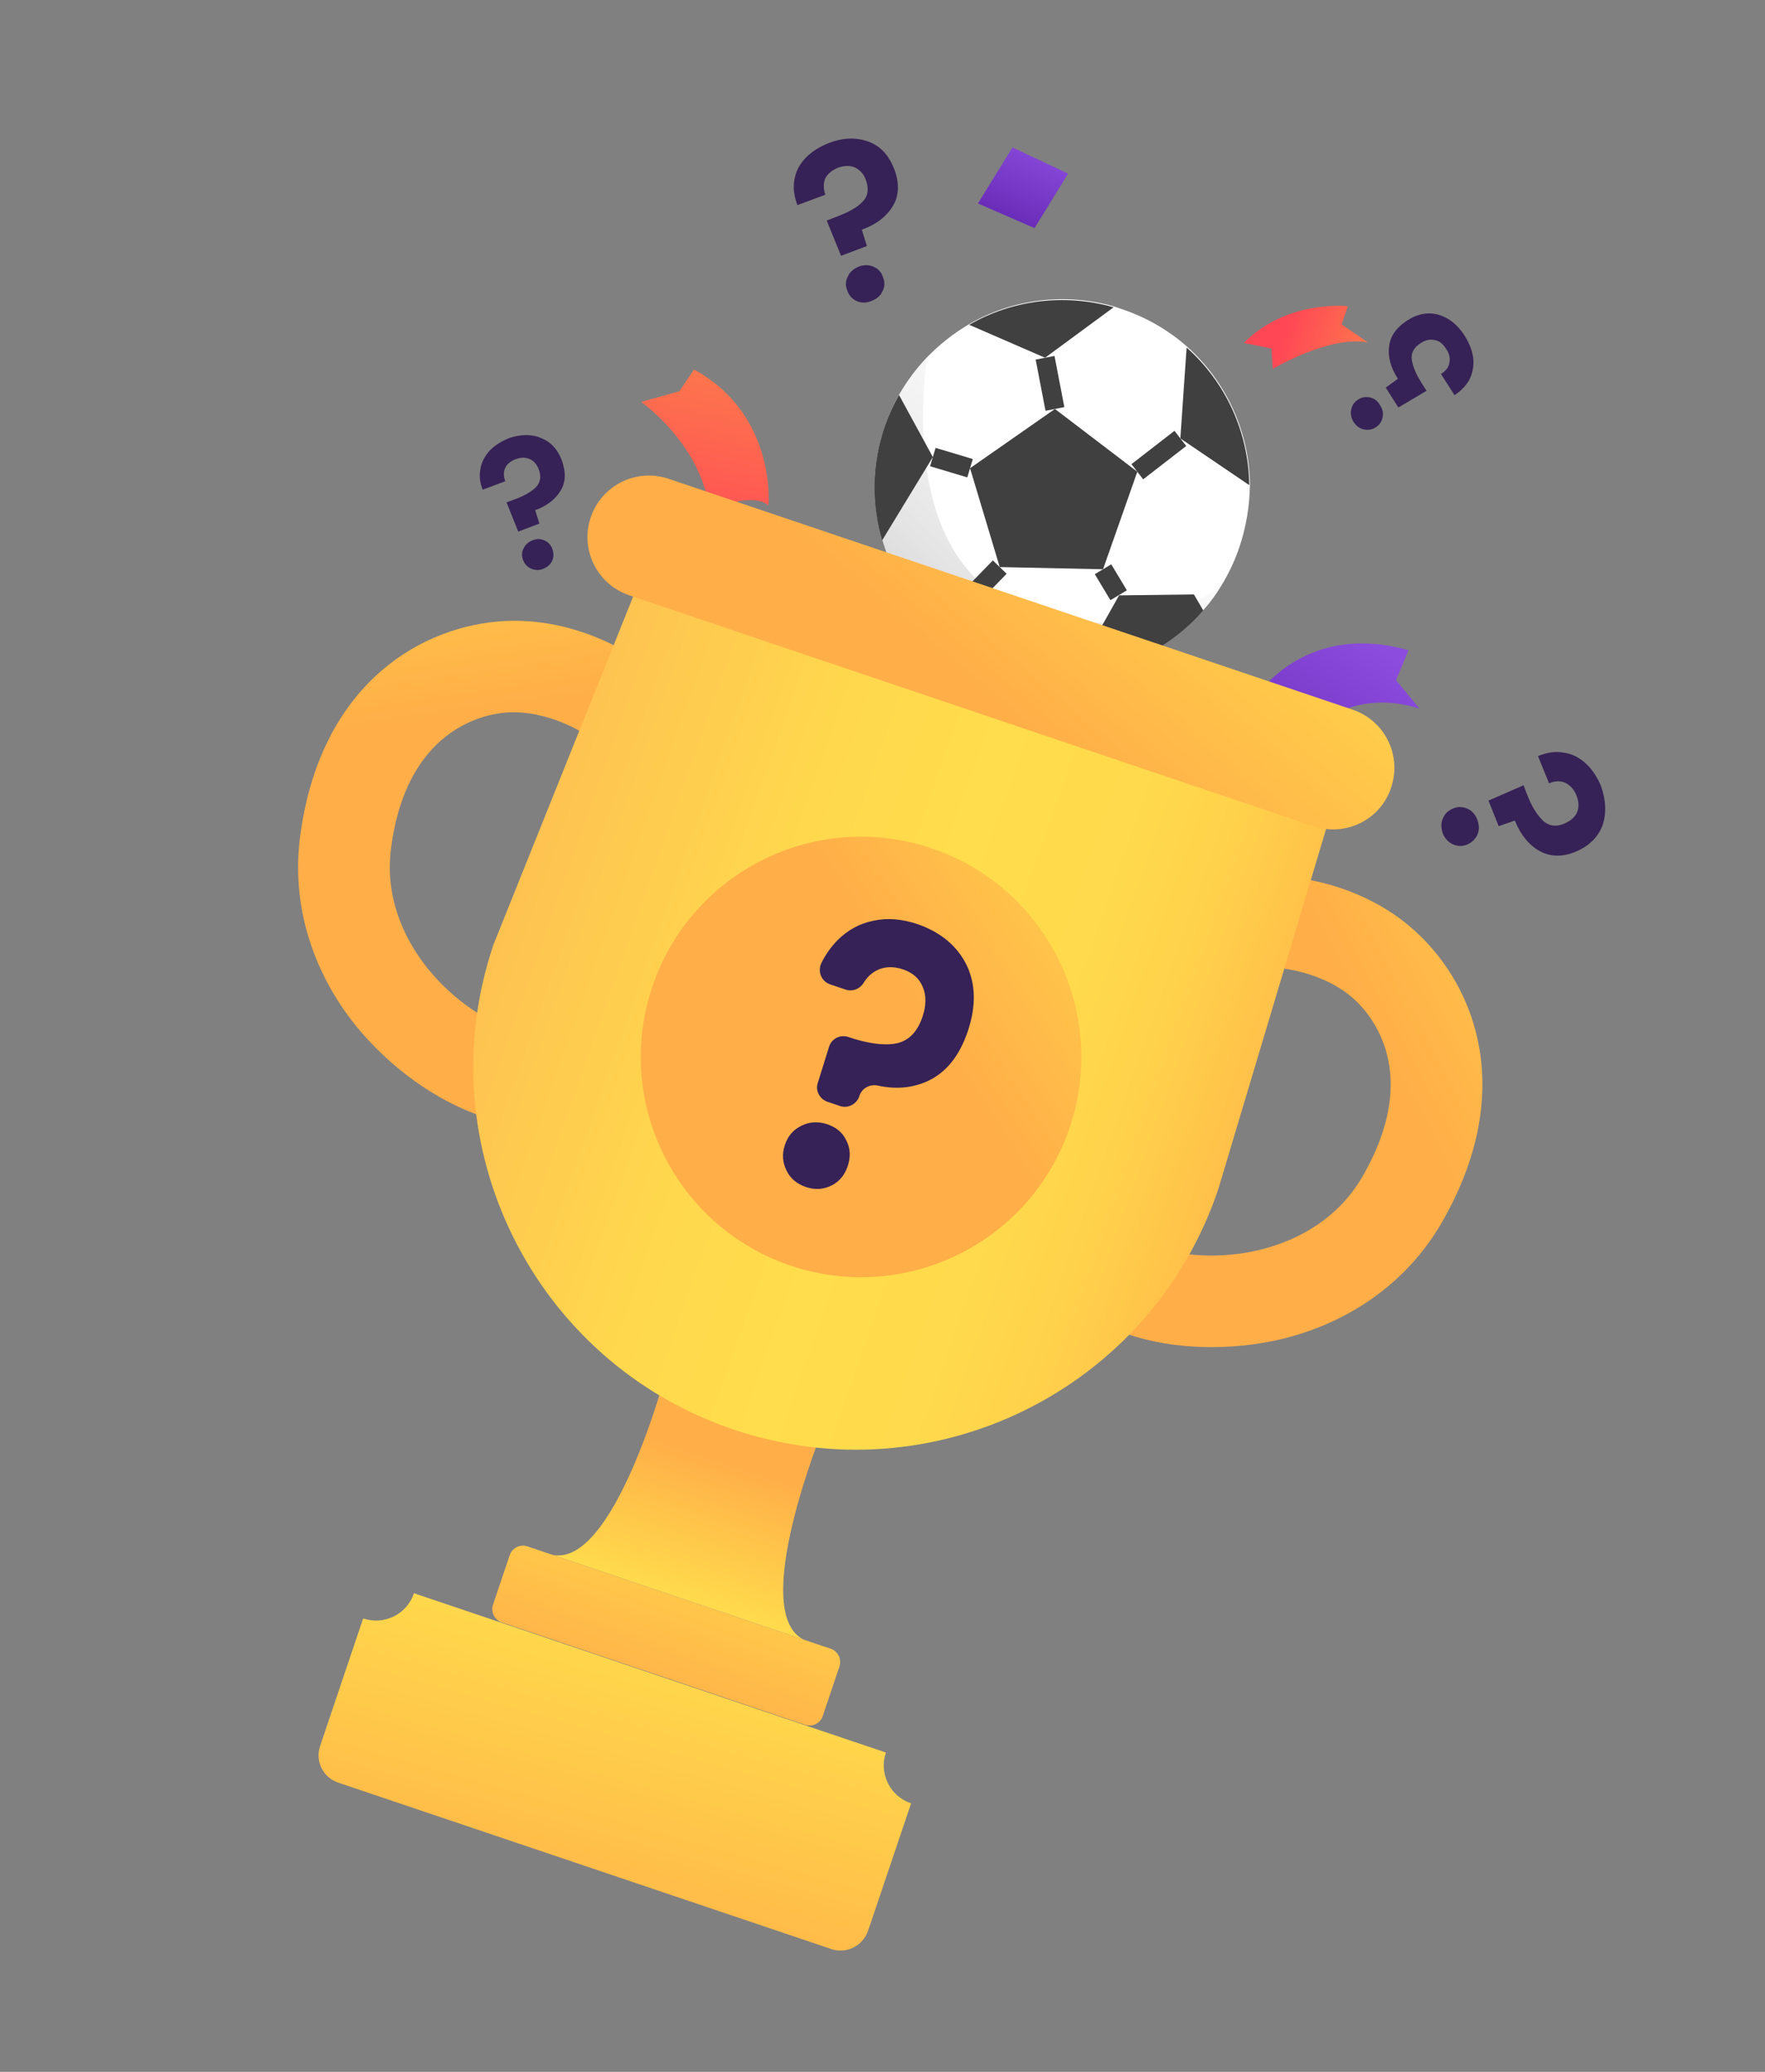
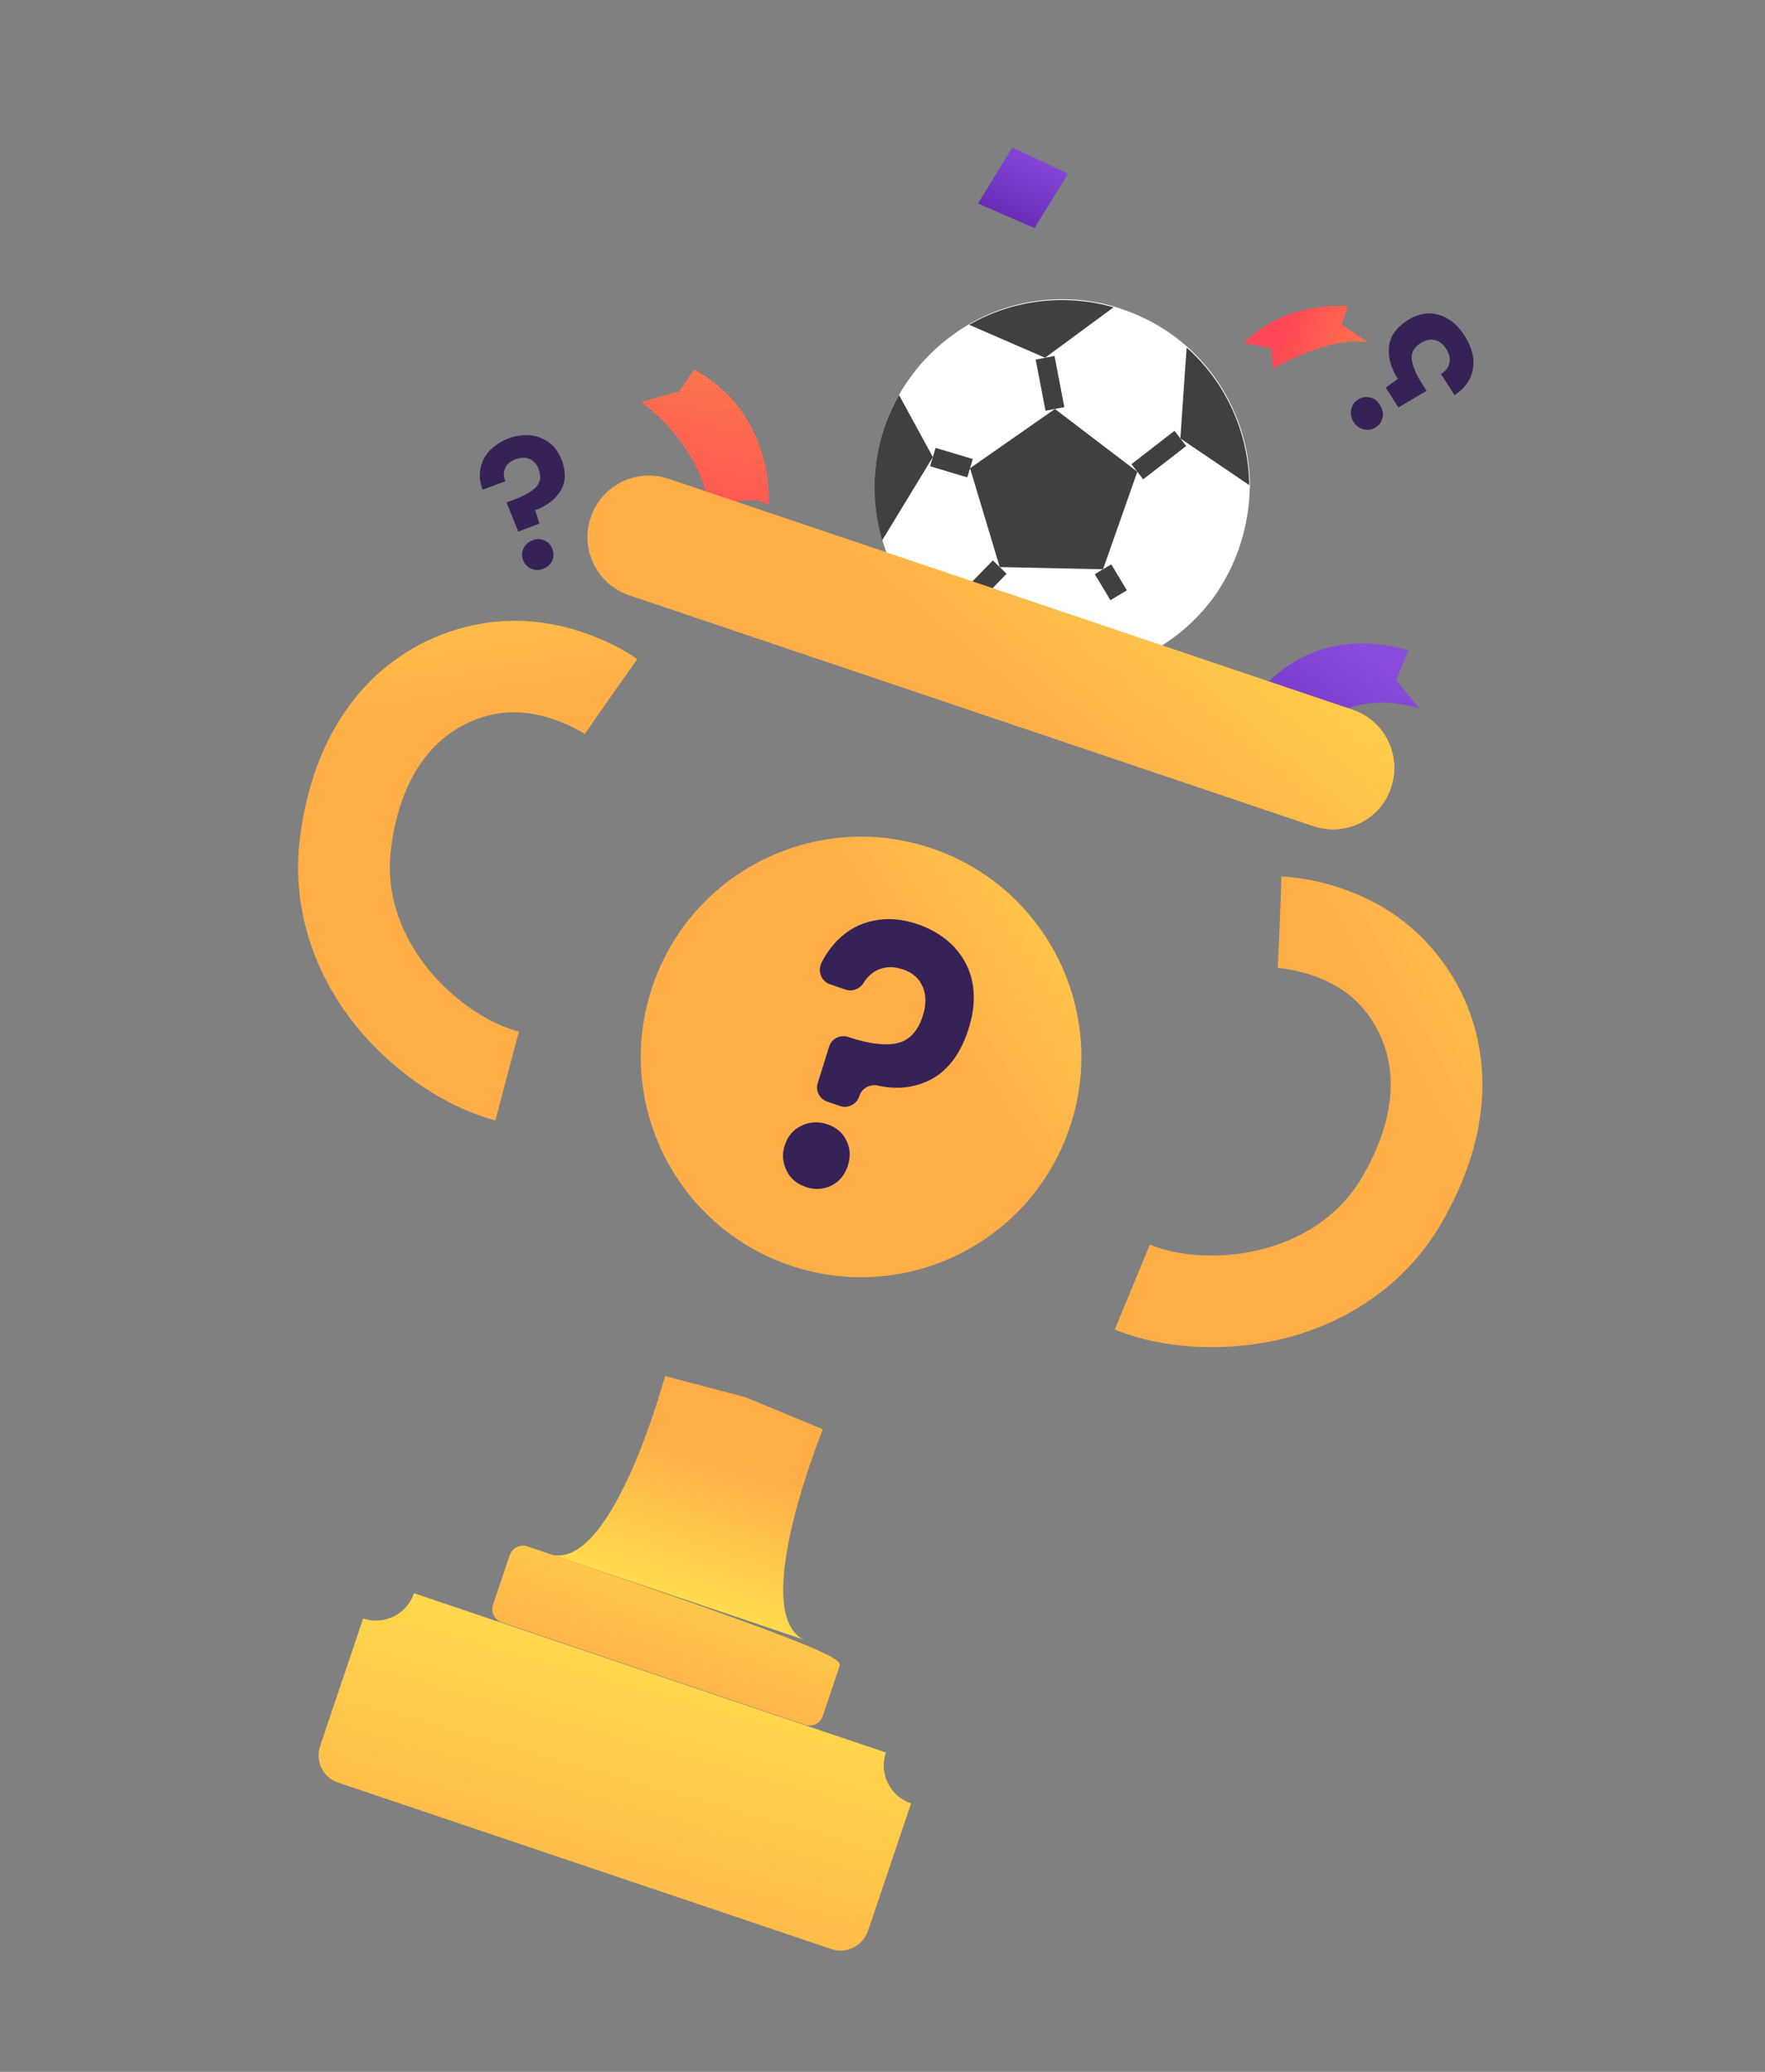
<svg xmlns="http://www.w3.org/2000/svg" width="92" height="108" viewBox="0 0 92 108" fill="none">
  <rect x="0" y="0" width="92" height="108" fill="#808080" stroke="none" />
  <path d="M36.176 19.263L35.41 20.396L33.423 20.95C33.423 20.95 37.109 23.537 37.022 27.491L38.465 26.13C38.465 26.13 39.623 25.897 40.045 26.352C40.074 26.337 40.473 21.602 36.176 19.263Z" fill="url(#paint0_linear_2088_239)" />
  <path d="M64.885 37.135C64.885 37.135 67.391 32.199 73.416 33.896L72.771 35.454L73.994 36.947C73.994 36.947 71.511 35.988 69.313 37.382C67.115 38.775 66.975 39.688 66.975 39.688L66.386 37.522L64.885 37.135Z" fill="url(#paint1_linear_2088_239)" />
  <path d="M25.145 58.2C22.755 57.393 20.338 55.666 18.557 53.481C16.224 50.582 15.195 47.091 15.639 43.642C16.631 35.94 21.604 32.795 25.911 32.402C29.823 32.043 32.892 34.11 33.215 34.363L30.461 38.256L31.842 36.299L30.483 38.264C30.461 38.256 28.547 36.962 26.325 37.148C25.138 37.252 21.167 38.07 20.381 44.235C19.759 49.064 23.922 52.94 27.046 53.779L25.82 58.404C25.576 58.345 25.361 58.272 25.145 58.2Z" fill="url(#paint2_linear_2088_239)" />
  <path d="M58.768 69.548C61.159 70.355 64.127 70.445 66.869 69.787C70.481 68.895 73.415 66.742 75.152 63.729C79.03 57.001 76.981 51.486 73.793 48.563C70.898 45.907 67.204 45.691 66.794 45.697L66.625 50.462L66.713 48.069L66.604 50.455C66.625 50.462 68.933 50.593 70.588 52.088C71.469 52.889 74.131 55.947 71.02 61.327C68.589 65.545 62.929 66.106 59.936 64.88L58.108 69.301C58.316 69.395 58.531 69.468 58.768 69.548Z" fill="url(#paint3_linear_2088_239)" />
  <path d="M42.891 74.506L38.871 72.838L34.663 71.729C34.663 71.729 31.994 81.697 28.805 81.052L35.352 83.262L41.9 85.472C38.994 84.06 42.891 74.506 42.891 74.506Z" fill="url(#paint4_linear_2088_239)" />
  <path d="M64.602 28.522C64.354 29.254 64.036 29.914 63.66 30.531C63.385 30.99 63.074 31.413 62.727 31.8C61.197 33.563 59.086 34.698 56.784 35.049C55.295 35.266 53.75 35.152 52.242 34.643C52.135 34.607 52.027 34.571 51.919 34.534C49.665 33.678 47.881 32.068 46.796 30.094C46.453 29.474 46.19 28.834 45.991 28.143C45.445 26.279 45.438 24.237 46.107 22.256C46.31 21.652 46.571 21.093 46.868 20.569C47.273 19.866 47.757 19.214 48.313 18.633C48.977 17.946 49.727 17.359 50.534 16.888C52.738 15.616 55.436 15.231 58.064 15.974C58.215 16.025 58.344 16.069 58.495 16.12C59.787 16.556 60.928 17.229 61.888 18.081C63.915 19.893 65.12 22.507 65.153 25.253C65.135 26.374 64.965 27.445 64.602 28.522Z" fill="white" />
-   <path opacity="0.22" d="M63.652 30.553C63.377 31.012 63.066 31.435 62.72 31.822C61.189 33.584 59.079 34.719 56.777 35.07C55.288 35.287 53.743 35.174 52.235 34.665C52.127 34.629 52.02 34.592 51.912 34.556C49.658 33.699 47.874 32.089 46.789 30.115C46.446 29.496 46.182 28.855 45.984 28.164C45.437 26.3 45.431 24.259 46.099 22.277C46.303 21.674 46.564 21.114 46.861 20.59C47.266 19.887 47.75 19.235 48.306 18.655C47.794 22.801 47.741 31.276 55.522 32.319C58.985 32.792 61.656 31.918 63.652 30.553Z" fill="url(#paint5_linear_2088_239)" />
  <path d="M58.049 16.017L54.474 18.649L50.519 16.931C52.724 15.659 55.421 15.274 58.049 16.017Z" fill="#404040" />
  <path d="M48.624 23.825L45.984 28.164C45.437 26.3 45.431 24.259 46.099 22.277C46.303 21.674 46.564 21.114 46.861 20.59L48.624 23.825Z" fill="#404040" />
  <path d="M51.948 34.52L51.912 34.556C49.658 33.699 47.874 32.089 46.789 30.115L47.215 29.707L50.985 30.764L51.948 34.52Z" fill="#404040" />
-   <path d="M62.72 31.822C61.189 33.584 59.079 34.719 56.777 35.07L56.413 34.443L58.331 31.036L62.234 30.986L62.72 31.822Z" fill="#404040" />
  <path d="M65.117 25.289L61.525 22.853L61.852 18.116C63.901 19.936 65.084 22.543 65.117 25.289Z" fill="#404040" />
  <path d="M54.988 21.318L50.563 24.407L52.111 29.56L57.495 29.674L59.282 24.591L54.988 21.318Z" fill="#404040" />
  <path d="M54.474 18.649L54.988 21.318" stroke="#404040" stroke-miterlimit="10" />
  <path d="M61.525 22.853L59.282 24.591" stroke="#404040" stroke-miterlimit="10" />
  <path d="M58.309 31.029L57.495 29.674" stroke="#404040" stroke-miterlimit="10" />
  <path d="M50.97 30.735L52.111 29.56" stroke="#404040" stroke-miterlimit="10" />
  <path d="M48.624 23.825L50.563 24.407" stroke="#404040" stroke-miterlimit="10" />
-   <path d="M38.232 74.517C27.807 70.999 22.2 59.677 25.718 49.252L34.027 28.543L69.89 40.648L63.498 62.003C59.972 72.45 48.657 78.036 38.232 74.517Z" fill="url(#paint6_linear_2088_239)" />
  <path d="M68.45 43.065L32.803 31.033C31.123 30.466 30.224 28.651 30.791 26.971C31.358 25.291 33.173 24.392 34.853 24.959L70.5 36.991C72.18 37.558 73.079 39.373 72.512 41.053C71.967 42.74 70.13 43.632 68.45 43.065Z" fill="url(#paint7_linear_2088_239)" />
-   <path d="M41.963 89.908L26.153 84.572C25.765 84.441 25.573 84.016 25.697 83.65L26.569 81.066C26.7 80.678 27.125 80.485 27.491 80.609L43.3 85.945C43.688 86.076 43.881 86.501 43.757 86.867L42.885 89.452C42.754 89.839 42.35 90.039 41.963 89.908Z" fill="url(#paint8_linear_2088_239)" />
+   <path d="M41.963 89.908L26.153 84.572C25.765 84.441 25.573 84.016 25.697 83.65L26.569 81.066C26.7 80.678 27.125 80.485 27.491 80.609C43.688 86.076 43.881 86.501 43.757 86.867L42.885 89.452C42.754 89.839 42.35 90.039 41.963 89.908Z" fill="url(#paint8_linear_2088_239)" />
  <path d="M43.342 101.602L17.624 92.922C16.828 92.653 16.421 91.796 16.683 91.021L18.929 84.365C20.028 84.736 21.209 84.151 21.579 83.052L46.177 91.355C45.806 92.453 46.391 93.634 47.49 94.005L45.251 100.639C44.982 101.436 44.117 101.864 43.342 101.602Z" fill="url(#paint9_linear_2088_239)" />
  <path d="M41.212 65.974C47.219 68.001 53.733 64.775 55.76 58.768C57.788 52.761 54.562 46.247 48.554 44.219C42.547 42.192 36.033 45.418 34.006 51.425C31.978 57.432 35.205 63.946 41.212 65.974Z" fill="url(#paint10_linear_2088_239)" />
  <path d="M50.386 50.308C50.864 51.309 50.881 52.466 50.445 53.759C50.009 55.051 49.308 55.918 48.343 56.36C47.551 56.717 46.71 56.793 45.747 56.588C45.367 56.507 44.963 56.707 44.818 57.066L44.782 57.174C44.622 57.576 44.19 57.79 43.781 57.652L43.135 57.434C42.725 57.295 42.49 56.856 42.628 56.447L43.21 54.58C43.334 54.142 43.795 53.913 44.226 54.059C45.238 54.401 46.064 54.511 46.705 54.392C47.345 54.272 47.814 53.806 48.083 53.009C48.279 52.428 48.288 51.903 48.103 51.457C47.918 51.01 47.588 50.707 47.071 50.533C46.533 50.351 46.065 50.385 45.655 50.606C45.388 50.756 45.172 50.971 45.005 51.251C44.803 51.566 44.421 51.702 44.077 51.585L43.28 51.316C42.806 51.156 42.599 50.631 42.824 50.179C43.041 49.748 43.316 49.361 43.648 49.017C44.189 48.48 44.809 48.137 45.528 47.996C46.255 47.834 47.024 47.901 47.864 48.185C49.063 48.614 49.901 49.328 50.386 50.308ZM40.993 61.005C40.793 60.602 40.752 60.156 40.912 59.682C41.072 59.209 41.346 58.893 41.778 58.679C42.182 58.479 42.649 58.445 43.123 58.605C43.597 58.765 43.934 59.047 44.126 59.472C44.326 59.875 44.346 60.314 44.186 60.787C44.026 61.261 43.744 61.598 43.341 61.798C42.938 61.998 42.492 62.039 42.018 61.879C41.544 61.719 41.186 61.43 40.993 61.005Z" fill="#362256" />
-   <path d="M45.293 7.393C45.91 7.625 46.347 8.109 46.624 8.85C46.888 9.563 46.864 10.203 46.538 10.741C46.213 11.278 45.686 11.701 44.923 11.971L45.186 12.827L43.84 13.333L43.092 11.497L43.589 11.305C44.222 11.062 44.691 10.813 44.958 10.519C45.246 10.232 45.298 9.866 45.142 9.405C45.035 9.081 44.842 8.872 44.576 8.735C44.325 8.626 44.037 8.625 43.714 8.731C43.382 8.86 43.152 9.046 43.021 9.29C42.913 9.541 42.911 9.828 43.018 10.152L41.564 10.693C41.4 10.254 41.33 9.822 41.403 9.391C41.477 8.96 41.651 8.587 41.983 8.243C42.286 7.914 42.711 7.649 43.237 7.443C43.978 7.165 44.654 7.153 45.293 7.393ZM44.672 15.701C44.421 15.592 44.263 15.419 44.164 15.146C44.057 14.893 44.072 14.635 44.195 14.412C44.304 14.161 44.499 14.011 44.78 13.89C45.053 13.79 45.312 13.806 45.541 13.907C45.771 14.009 45.95 14.189 46.028 14.455C46.135 14.707 46.12 14.966 45.997 15.188C45.895 15.418 45.693 15.59 45.42 15.689C45.168 15.796 44.902 15.803 44.672 15.701Z" fill="#362256" />
-   <path d="M75.209 42.659C75.318 42.408 75.491 42.25 75.743 42.144C75.995 42.037 76.232 42.045 76.484 42.154C76.735 42.262 76.906 42.464 77.006 42.738C77.106 43.011 77.119 43.256 77.01 43.507C76.909 43.737 76.728 43.916 76.477 44.023C76.225 44.129 75.987 44.121 75.736 44.013C75.507 43.911 75.327 43.731 75.206 43.45C75.114 43.155 75.1 42.91 75.209 42.659ZM83.532 43.021C83.3 43.639 82.831 44.104 82.133 44.396C81.434 44.688 80.795 44.664 80.249 44.36C79.704 44.056 79.26 43.523 78.961 42.774L78.119 43.065L77.585 41.733L79.414 40.935L79.606 41.432C79.848 42.066 80.134 42.498 80.442 42.794C80.736 43.061 81.124 43.12 81.549 42.927C81.858 42.792 82.089 42.606 82.198 42.355C82.307 42.103 82.308 41.816 82.18 41.485C82.052 41.154 81.858 40.944 81.593 40.807C81.341 40.698 81.054 40.697 80.744 40.832L80.167 39.414C80.614 39.229 81.045 39.159 81.455 39.225C81.893 39.277 82.266 39.451 82.618 39.761C82.969 40.072 83.24 40.475 83.454 40.979C83.71 41.714 83.743 42.397 83.532 43.021Z" fill="#362256" />
  <path d="M28.204 22.835C28.714 23.031 29.079 23.442 29.293 24.018C29.499 24.616 29.497 25.119 29.222 25.578C28.954 26.015 28.522 26.373 27.895 26.594L28.116 27.292L27.014 27.712L26.402 26.185L26.812 26.036C27.33 25.851 27.719 25.622 27.943 25.386C28.167 25.15 28.226 24.834 28.083 24.474C27.984 24.2 27.826 24.027 27.618 23.933C27.41 23.838 27.173 23.83 26.899 23.93C26.625 24.03 26.431 24.18 26.337 24.388C26.242 24.596 26.234 24.833 26.341 25.085L25.16 25.526C25.018 25.166 24.969 24.814 25.042 24.455C25.087 24.11 25.268 23.787 25.506 23.508C25.766 23.236 26.105 23.014 26.522 22.843C27.12 22.637 27.702 22.617 28.204 22.835ZM27.683 29.641C27.475 29.547 27.353 29.41 27.26 29.186C27.189 28.97 27.183 28.776 27.299 28.575C27.386 28.389 27.559 28.231 27.774 28.16C27.998 28.068 28.206 28.09 28.393 28.177C28.579 28.264 28.723 28.408 28.794 28.624C28.865 28.84 28.871 29.034 28.777 29.242C28.69 29.429 28.524 29.565 28.301 29.657C28.107 29.736 27.891 29.735 27.683 29.641Z" fill="#362256" />
  <path d="M70.55 21.988C70.428 21.779 70.379 21.57 70.43 21.348C70.481 21.125 70.59 20.946 70.799 20.825C70.986 20.696 71.209 20.675 71.41 20.719C71.633 20.77 71.805 20.9 71.926 21.109C72.069 21.325 72.119 21.534 72.067 21.757C72.016 21.979 71.908 22.159 71.699 22.28C71.511 22.409 71.288 22.429 71.066 22.378C70.865 22.334 70.693 22.204 70.55 21.988ZM76.354 17.517C76.604 17.913 76.753 18.324 76.795 18.698C76.829 19.093 76.756 19.452 76.597 19.782C76.416 20.105 76.156 20.377 75.817 20.599L75.11 19.496C75.355 19.339 75.513 19.153 75.55 18.901C75.602 18.679 75.545 18.42 75.366 18.167C75.209 17.922 75.023 17.764 74.771 17.727C74.527 17.668 74.29 17.732 74.045 17.889C73.706 18.111 73.54 18.391 73.588 18.743C73.638 19.095 73.808 19.513 74.123 20.003L74.359 20.371L72.889 21.242L72.231 20.204L72.866 19.747C72.487 19.163 72.338 18.609 72.405 18.056C72.464 17.524 72.782 17.079 73.337 16.715C73.892 16.35 74.453 16.252 74.999 16.412C75.523 16.565 75.996 16.941 76.354 17.517Z" fill="#362256" />
  <path d="M52.775 7.687L50.974 10.606L53.924 11.89L55.675 9.05L52.775 7.687Z" fill="url(#paint11_linear_2088_239)" />
  <path d="M70.256 15.963C70.256 15.963 67.095 15.591 64.836 17.876L66.272 18.169L66.348 19.226C66.348 19.226 69.316 17.469 71.299 17.85L69.936 16.91L70.256 15.963Z" fill="url(#paint12_linear_2088_239)" />
  <defs>
    <linearGradient id="paint0_linear_2088_239" x1="34.651" y1="33.174" x2="37.623" y2="19.72" gradientUnits="userSpaceOnUse">
      <stop offset="0.294" stop-color="#FF4755" />
      <stop offset="1" stop-color="#FD754D" />
    </linearGradient>
    <linearGradient id="paint1_linear_2088_239" x1="78.643" y1="24.473" x2="62.849" y2="45.955" gradientUnits="userSpaceOnUse">
      <stop offset="0.431" stop-color="#8C4CDE" />
      <stop offset="1" stop-color="#5A1EA7" />
    </linearGradient>
    <linearGradient id="paint2_linear_2088_239" x1="19.102" y1="3.103" x2="23.968" y2="37.436" gradientUnits="userSpaceOnUse">
      <stop stop-color="#FEC051" />
      <stop offset="0.517" stop-color="#FFDD4C" />
      <stop offset="1" stop-color="#FFAE48" />
    </linearGradient>
    <linearGradient id="paint3_linear_2088_239" x1="108.632" y1="35.802" x2="71.975" y2="55.253" gradientUnits="userSpaceOnUse">
      <stop stop-color="#FEC051" />
      <stop offset="0.517" stop-color="#FFDD4C" />
      <stop offset="1" stop-color="#FFAE48" />
    </linearGradient>
    <linearGradient id="paint4_linear_2088_239" x1="32.634" y1="91.632" x2="37.705" y2="76.057" gradientUnits="userSpaceOnUse">
      <stop stop-color="#FEC051" />
      <stop offset="0.517" stop-color="#FFDD4C" />
      <stop offset="1" stop-color="#FFAE48" />
    </linearGradient>
    <linearGradient id="paint5_linear_2088_239" x1="63.061" y1="17.382" x2="29.259" y2="52.575" gradientUnits="userSpaceOnUse">
      <stop offset="0.048" stop-color="white" stop-opacity="0" />
      <stop offset="0.517" />
    </linearGradient>
    <linearGradient id="paint6_linear_2088_239" x1="17.7" y1="44.736" x2="67.171" y2="62.231" gradientUnits="userSpaceOnUse">
      <stop offset="0.157" stop-color="#FEC051" />
      <stop offset="0.232" stop-color="#FEC850" />
      <stop offset="0.425" stop-color="#FFD84D" />
      <stop offset="0.579" stop-color="#FFDD4C" />
      <stop offset="0.727" stop-color="#FFDA4C" />
      <stop offset="0.832" stop-color="#FFD14B" />
      <stop offset="0.925" stop-color="#FFC14A" />
      <stop offset="1" stop-color="#FFAE48" />
    </linearGradient>
    <linearGradient id="paint7_linear_2088_239" x1="76.188" y1="5.232" x2="50.301" y2="35.593" gradientUnits="userSpaceOnUse">
      <stop stop-color="#FEC051" />
      <stop offset="0.517" stop-color="#FFDD4C" />
      <stop offset="1" stop-color="#FFAE48" />
    </linearGradient>
    <linearGradient id="paint8_linear_2088_239" x1="41.666" y1="65.486" x2="33.31" y2="89.265" gradientUnits="userSpaceOnUse">
      <stop stop-color="#FEC051" />
      <stop offset="0.517" stop-color="#FFDD4C" />
      <stop offset="1" stop-color="#FFAE48" />
    </linearGradient>
    <linearGradient id="paint9_linear_2088_239" x1="40.096" y1="64.165" x2="29.008" y2="103.378" gradientUnits="userSpaceOnUse">
      <stop stop-color="#FEC051" />
      <stop offset="0.517" stop-color="#FFDD4C" />
      <stop offset="1" stop-color="#FFAE48" />
    </linearGradient>
    <linearGradient id="paint10_linear_2088_239" x1="78.47" y1="33.39" x2="47.953" y2="53.101" gradientUnits="userSpaceOnUse">
      <stop stop-color="#FEC051" />
      <stop offset="0.517" stop-color="#FFDD4C" />
      <stop offset="1" stop-color="#FFAE48" />
    </linearGradient>
    <linearGradient id="paint11_linear_2088_239" x1="56.47" y1="3.007" x2="51.757" y2="13.209" gradientUnits="userSpaceOnUse">
      <stop offset="0.431" stop-color="#8C4CDE" />
      <stop offset="1" stop-color="#5A1EA7" />
    </linearGradient>
    <linearGradient id="paint12_linear_2088_239" x1="65.284" y1="16.579" x2="71.081" y2="18.536" gradientUnits="userSpaceOnUse">
      <stop offset="0.294" stop-color="#FF4755" />
      <stop offset="1" stop-color="#FD754D" />
    </linearGradient>
  </defs>
</svg>